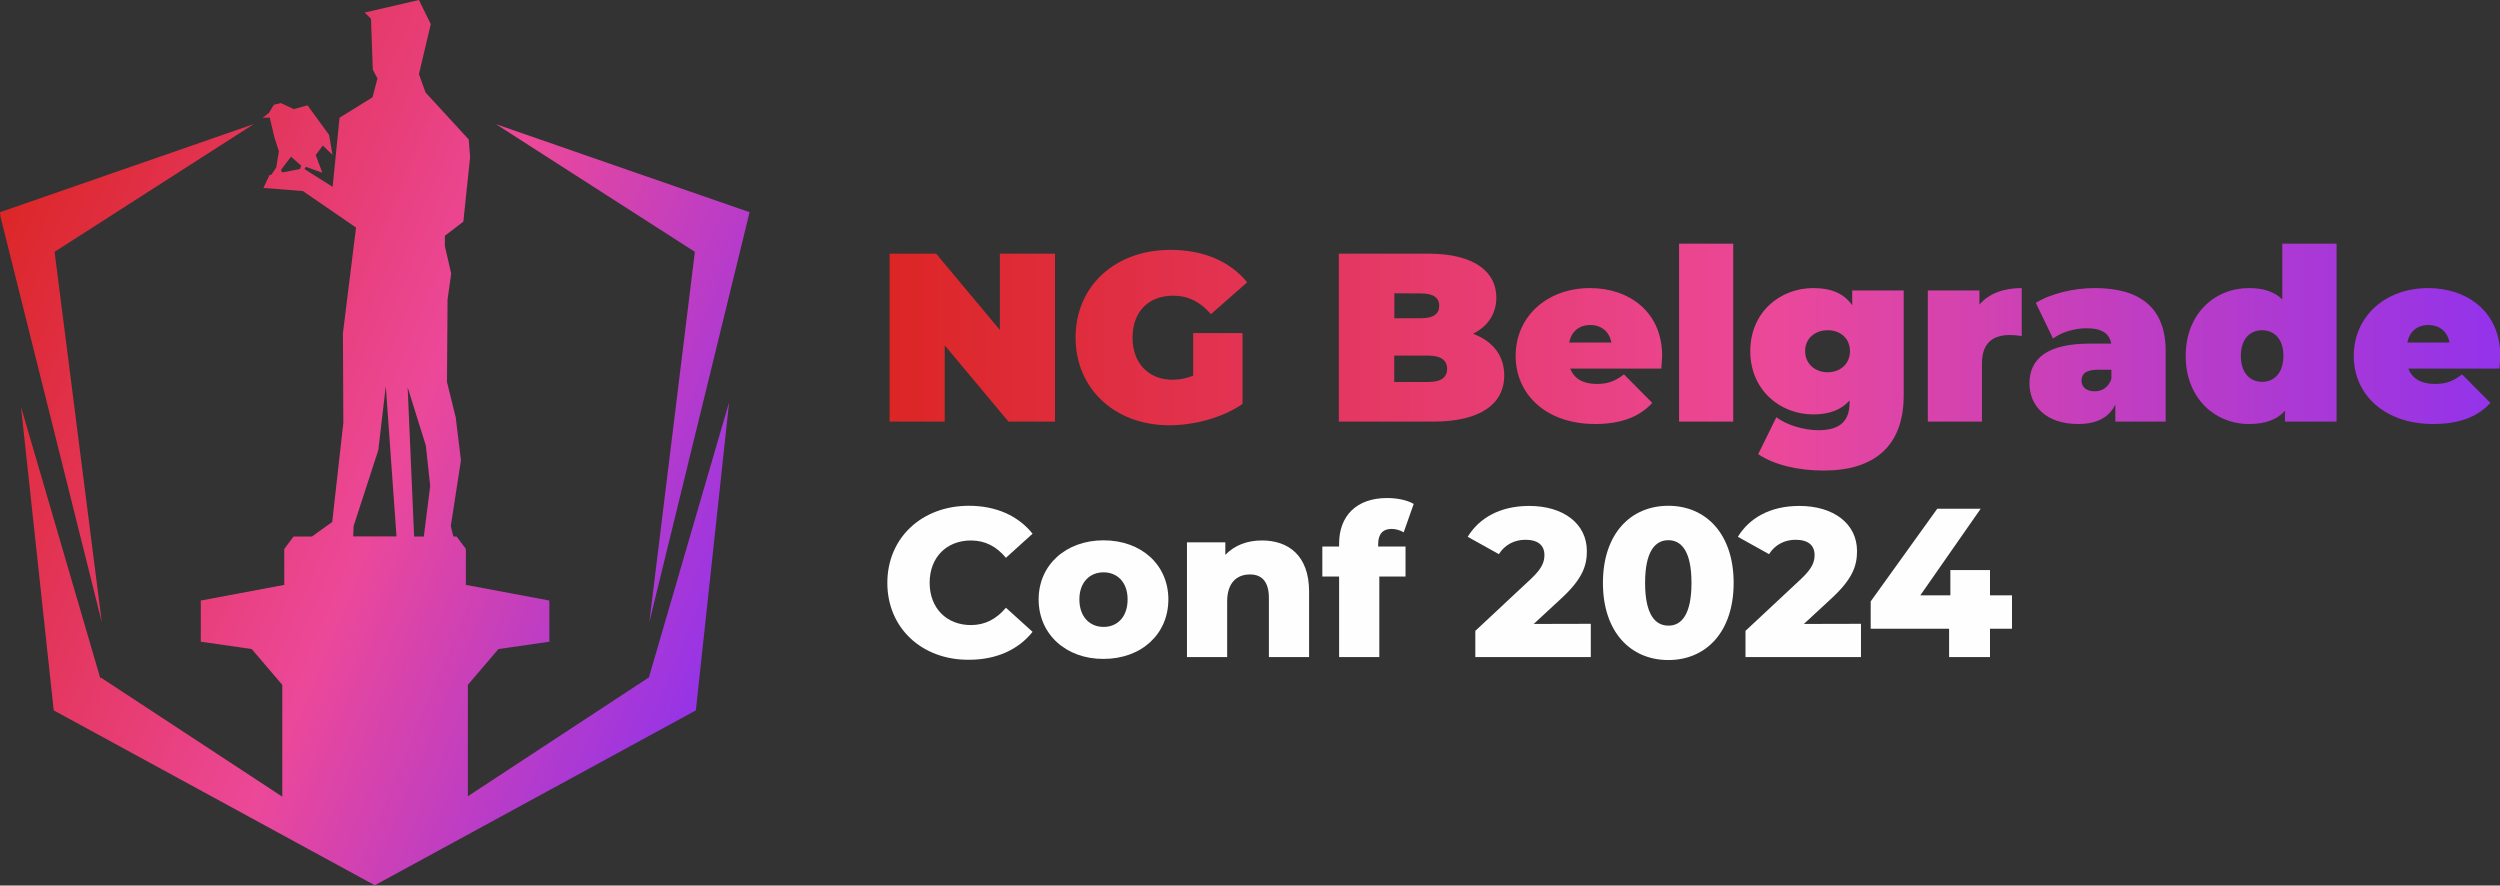
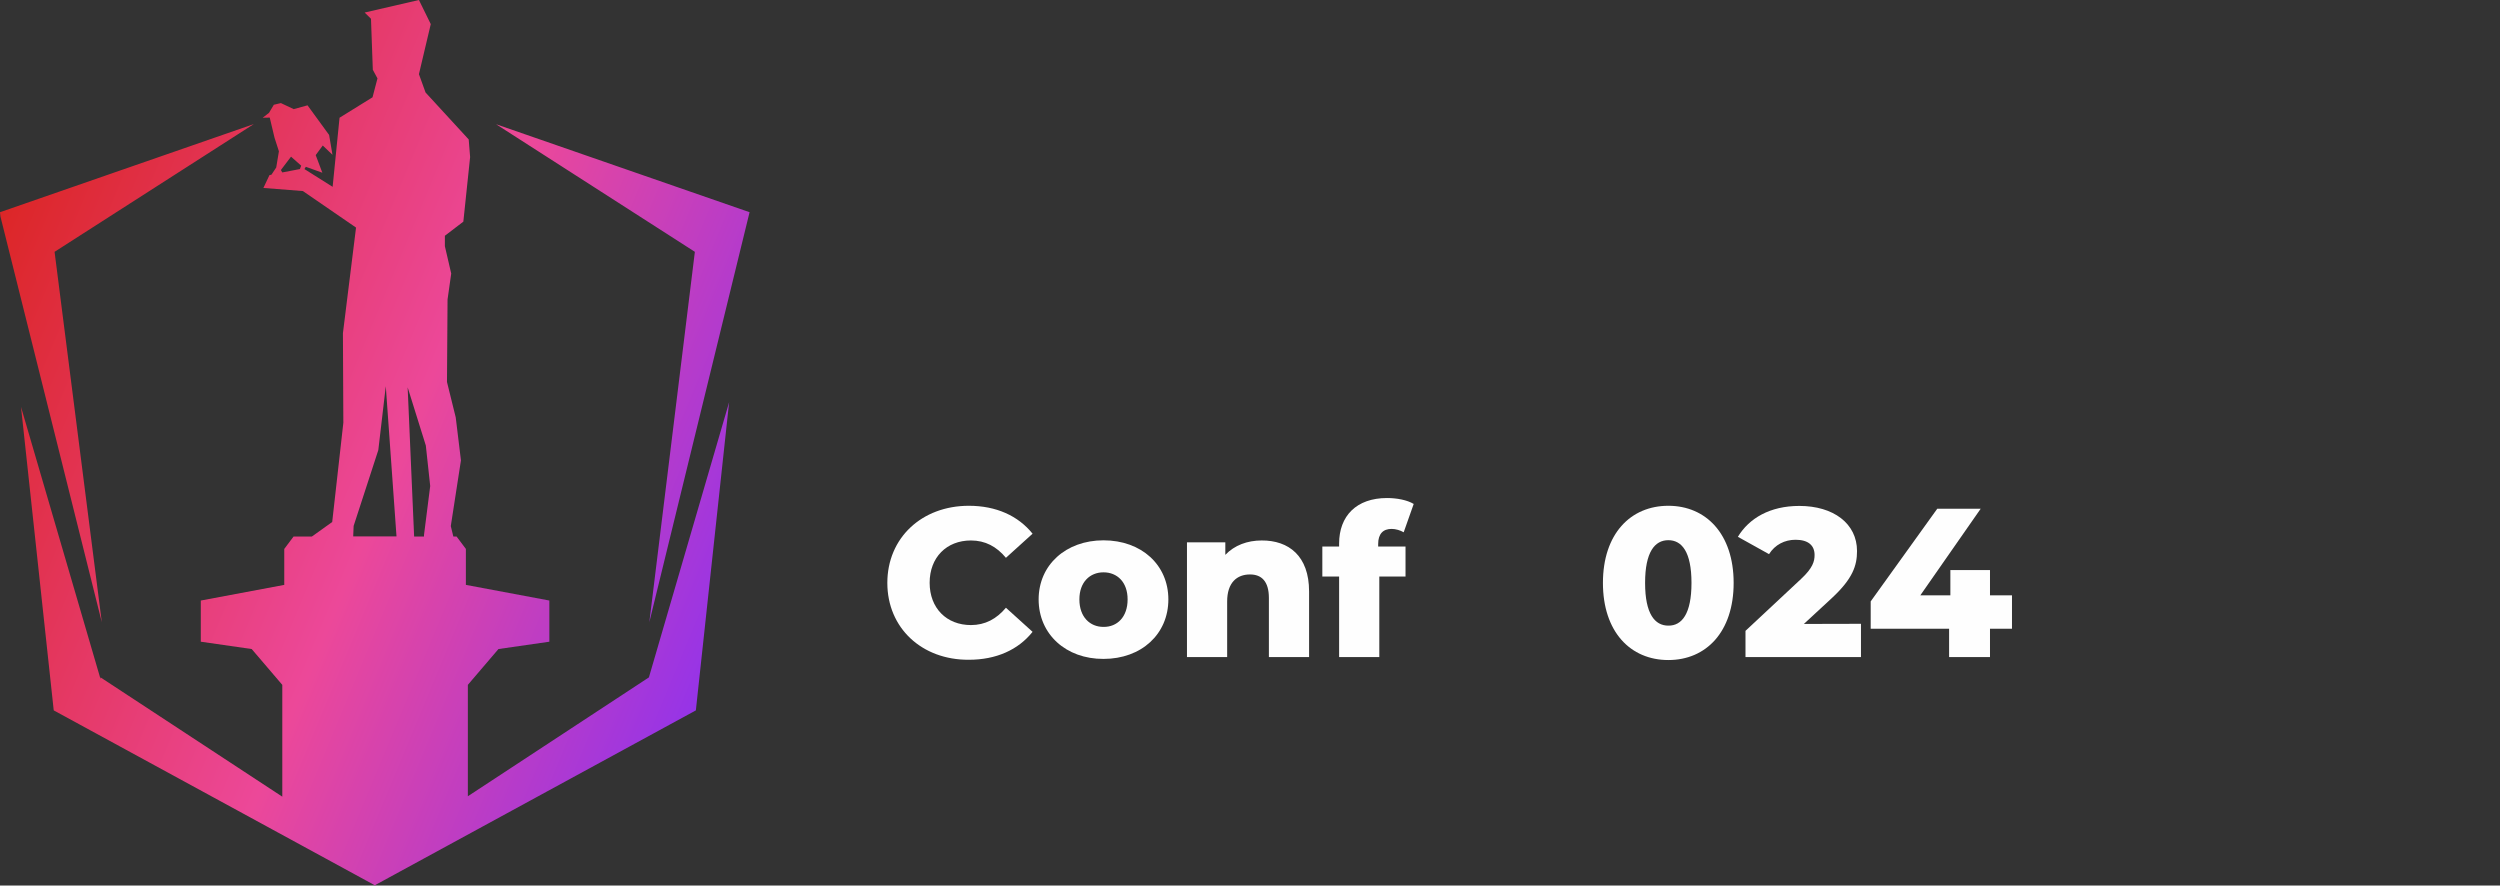
<svg xmlns="http://www.w3.org/2000/svg" width="1773" height="628" xml:space="preserve" version="1.1">
  <rect width="100%" height="100%" fill="#333333" stroke="none" />
  <defs>
    <linearGradient y2="0.726" x2="0.98" y1="0.245" x1="-0.004" id="XMLID_3_">
      <stop stop-color="#DC2626" offset="0" />
      <stop stop-color="#EC4899" offset="0.548" />
      <stop stop-color="#9333EA" offset="1" />
    </linearGradient>
    <linearGradient y2="0.5" x2="1" y1="0.5" x1="0" id="XMLID_4_">
      <stop stop-color="#DC2626" offset="0" />
      <stop stop-color="#EC4899" offset="0.548" />
      <stop stop-color="#9333EA" offset="1" />
    </linearGradient>
  </defs>
  <g>
    <title>Layer 1</title>
    <path fill="url(#XMLID_3_)" d="m331.8,564.7l0,-79l21.7,-25.4l36.1,-5.2l0,-29.2l-59.2,-11.1l0,-25.5l-6.6,-8.8l-2.3,0l-1.8,-7.4l7.2,-46.6l-3.7,-30.5l-6.2,-25.1l0.4,-58.5l2.6,-18.4l-4.5,-19.4l0,-7.4l13.1,-10l4.8,-45.8l-1,-12.5l-30.6,-33.3l-4.7,-13l8.4,-35.5l-8.4,-17.1l-38.5,8.9l4.5,4.4l1.3,36.2l3.3,6.1l-3.5,13.4l-23.4,14.5l-4.9,49l-20,-12.6l1,-1.6l11.7,4.2l-4.7,-12.5l5,-6.8l6.9,6.6l-2.4,-14.1l-15.3,-21l-9.8,2.7l-9.1,-4.3l-5,1.2l-3.4,5.7l-4.5,3.5l5,-0.1l3.4,14.3l3.1,9.6l-1.9,11.5l-3.4,5.1l-1.4,0.3l-4.3,9.1l28,2.2l37.7,25.9l-9.3,74.9l0.3,63.5l-7.9,70.4l-14.4,10.3l-13,0l-6.6,8.8l0,25.5l-59.2,11.1l0,29.2l36.1,5.2l21.7,25.4l0,79.3l-128.9,-84.6l0,1.2l-56.4,-193l23.2,215.2l227.1,123.7l0,0.6l0.6,-0.3l0.6,0.3l0,-0.6l227.1,-123.7l23.6,-218.6l-56.9,195.2l-128.4,84.3zm-119.1,-444.8l-12.5,2.4l-1,-1.7l7.2,-9.5l7.2,6.4l-0.9,2.4zm89.3,196.1l3.1,28.7l-4.4,34.7l0,1.1l-7,0l-4.6,-105.8l12.9,41.3zm-51.2,57l17.5,-53.8l5.3,-45.3l7.6,106.5l-15.3,0l-15.4,0l0.3,-7.4zm242,-194.4l-141,-90.5l179.8,62.4l-71.1,290.8l32.3,-262.7zm-420.6,262.7l-71.9,-287.8l-0.3,-3l180,-62.5l-141.3,90.6l33.5,262.7z" class="st0" id="XMLID_8_" />
-     <path fill="url(#XMLID_4_)" d="m748.2,179.9l0,119.1l-33,0l-45.2,-54.1l0,54.1l-39.1,0l0,-119.1l33,0l45.2,54.1l0,-54.1l39.1,0zm98.2,56.3l34.8,0l0,50.3c-14.5,9.9 -34.4,15.1 -51.9,15.1c-38.4,0 -66.5,-25.7 -66.5,-62.2c0,-36.6 28.1,-62.2 67.3,-62.2c23.5,0 42.3,8.2 54.4,23l-25.7,22.6c-7.5,-8.7 -16.2,-13.1 -26.7,-13.1c-17.7,0 -28.9,11.4 -28.9,29.8c0,17.9 11.2,29.8 28.4,29.8c4.9,0 9.7,-0.9 14.6,-2.9l0,-30.2l0.2,0zm220.4,30c0,20.7 -17.5,32.8 -50.3,32.8l-67,0l0,-119.1l63.6,0c32.8,0 48.1,13.1 48.1,31.1c0,11.1 -5.6,20.2 -16.5,25.7c13.9,5.2 22.1,15.4 22.1,29.5zm-77.9,-58.2l0,17.7l18.7,0c9,0 13.1,-3.1 13.1,-8.8c0,-5.8 -4.1,-8.8 -13.1,-8.8l-18.7,-0.1l0,0zm37.4,53.6c0,-6.1 -4.4,-9.4 -13.3,-9.4l-24.2,0l0,18.7l24.2,0c8.9,0 13.3,-3.2 13.3,-9.3zm151.9,-0.2l-64.6,0c2.7,7.1 9.2,10.9 18.7,10.9c8.5,0 13.3,-2.2 19.4,-6.8l20.1,20.2c-9,9.9 -22.1,15 -40.6,15c-34.2,0 -56.3,-20.6 -56.3,-48.3c0,-28.2 22.6,-48.1 52.7,-48.1c27.6,0 51.2,16.7 51.2,48.1c-0.1,2.7 -0.4,6.3 -0.6,9zm-65.3,-18.5l29.9,0c-1.5,-7.8 -7.1,-12.4 -15,-12.4s-13.4,4.6 -14.9,12.4zm77.9,-70.1l38.4,0l0,126.2l-38.4,0l0,-126.2zm159.3,33.2l0,74.5c0,36.1 -21.1,53.2 -56.6,53.2c-18.4,0 -35,-3.9 -46.6,-11.6l12.9,-26.2c7.3,5.6 19.7,9.2 29.8,9.2c15.8,0 22.1,-7 22.1,-19.4l0,-1.7c-5.8,6.6 -14.3,9.9 -25.7,9.9c-23.6,0 -44.7,-17.3 -44.7,-44.9s21.1,-44.7 44.7,-44.7c12.8,0 21.8,3.9 27.6,12.2l0,-10.5l36.5,0zm-38.1,43c0,-9 -6.8,-14.8 -15.8,-14.8s-16,5.8 -16,14.8s7,15 16,15s15.8,-6 15.8,-15zm121.8,-44.7l0,34c-3.4,-0.5 -5.8,-0.7 -8.5,-0.7c-11.6,0 -19.7,5.3 -19.7,20.1l0,41.3l-38.4,0l0,-93l36.6,0l0,10c6.7,-7.8 17.1,-11.7 30,-11.7zm102.1,44.7l0,50l-35.7,0l0,-12.2c-4.4,9.4 -13.3,13.9 -26.4,13.9c-22.8,0 -34.5,-12.9 -34.5,-28.9c0,-18 13.6,-28.1 42.5,-28.1l15.5,0c-1.2,-7.1 -6.6,-10.9 -17.5,-10.9c-8.3,0 -17.7,2.7 -23.8,7.3l-12.2,-25.3c10.9,-6.8 27.4,-10.5 41.8,-10.5c31.9,0 50.3,13.7 50.3,44.7zm-38.5,19.7l0,-6.5l-9.5,0c-8.2,0 -11.7,2.7 -11.7,7.8c0,4.3 3.4,7.5 9.2,7.5c5.2,0.1 10,-2.7 12,-8.8zm159.7,-95.9l0,126.2l-36.6,0l0,-7.7c-5.6,6.3 -13.9,9.4 -25.5,9.4c-24.3,0 -44.9,-18.4 -44.9,-48.3c0,-29.9 20.6,-48.1 44.9,-48.1c10.2,0 18,2.6 23.6,8l0,-39.5l38.5,0l0,0zm-37.7,79.6c0,-12.1 -6.6,-18.2 -15.1,-18.2s-15.1,6.1 -15.1,18.2c0,12.1 6.6,18.4 15.1,18.4s15.1,-6.3 15.1,-18.4zm153.2,9l-64.6,0c2.7,7.1 9.2,10.9 18.7,10.9c8.5,0 13.3,-2.2 19.4,-6.8l20.1,20.2c-9,9.9 -22.1,15 -40.6,15c-34.2,0 -56.3,-20.6 -56.3,-48.3c0,-28.2 22.6,-48.1 52.7,-48.1c27.6,0 51.2,16.7 51.2,48.1c-0.1,2.7 -0.4,6.3 -0.6,9zm-65.3,-18.5l29.9,0c-1.5,-7.8 -7.1,-12.4 -15,-12.4s-13.4,4.6 -14.9,12.4z" class="st1" id="XMLID_2_" />
    <g id="XMLID_16_">
      <path fill="#FEFEFE" d="m629.3,413.4c0,-32 24.5,-54.7 57.8,-54.7c19.4,0 35,7.1 45.2,19.8l-18.9,17.1c-6.6,-8 -14.7,-12.3 -24.8,-12.3c-17.3,0 -29.3,12 -29.3,30s12,30 29.3,30c10.1,0 18.2,-4.4 24.8,-12.3l18.9,17.1c-10.2,12.8 -25.8,19.8 -45.2,19.8c-33.3,0.2 -57.8,-22.5 -57.8,-54.5z" class="st2" id="XMLID_328_" />
      <path fill="#FEFEFE" d="m736.6,425.1c0,-24.5 19.4,-41.9 46,-41.9c26.9,0 46,17.4 46,41.9c0,24.6 -19.1,42.2 -46,42.2c-26.6,0.1 -46,-17.5 -46,-42.2zm63.1,0c0,-12.3 -7.4,-19.2 -17.1,-19.2c-9.6,0 -17.1,6.9 -17.1,19.2c0,12.5 7.5,19.5 17.1,19.5c9.7,0.1 17.1,-7 17.1,-19.5z" class="st2" id="XMLID_330_" />
      <path fill="#FEFEFE" d="m928.4,419.4l0,46.6l-28.5,0l0,-41.9c0,-11.7 -5.1,-16.7 -13.4,-16.7c-9.2,0 -16.2,5.7 -16.2,19.2l0,39.4l-28.5,0l0,-81.4l27.2,0l0,8.9c6.5,-6.8 15.6,-10.2 25.8,-10.2c19.1,-0.1 33.6,10.9 33.6,36.1z" class="st2" id="XMLID_333_" />
      <path fill="#FEFEFE" d="m977.4,387.6l19.4,0l0,21.3l-18.6,0l0,57.1l-28.5,0l0,-57.1l-11.9,0l0,-21.3l11.9,0l0,-2.1c0,-19.5 12.2,-32.3 34,-32.3c6.9,0 14.3,1.4 18.9,4.2l-7.1,20.1c-2.4,-1.4 -5.6,-2.4 -8.6,-2.4c-6,0 -9.5,3.5 -9.5,10.7l0,1.8l0,0z" class="st2" id="XMLID_335_" />
-       <path fill="#FEFEFE" d="m1128.2,442.4l0,23.6l-81.9,0l0,-18.6l39.4,-36.8c8.4,-7.8 9.6,-12.6 9.6,-17c0,-6.8 -4.5,-10.8 -13.5,-10.8c-7.7,0 -14.6,3.5 -18.8,10.2l-22.1,-12.3c8,-13.2 22.8,-21.9 43.6,-21.9c24.2,0 40.9,12.5 40.9,32c0,10.2 -2.9,19.5 -17.9,33.4l-19.8,18.3l40.5,-0.1l0,0z" class="st2" id="XMLID_337_" />
      <path fill="#FEFEFE" d="m1136.8,413.4c0,-34.7 19.5,-54.7 46.4,-54.7c26.7,0 46.3,20 46.3,54.7c0,34.7 -19.5,54.7 -46.3,54.7c-26.9,0 -46.4,-20 -46.4,-54.7zm62.8,0c0,-22.1 -6.9,-30.3 -16.4,-30.3c-9.6,0 -16.5,8.3 -16.5,30.3s6.9,30.3 16.5,30.3c9.5,0.1 16.4,-8.2 16.4,-30.3z" class="st2" id="XMLID_339_" />
      <path fill="#FEFEFE" d="m1319.8,442.4l0,23.6l-81.9,0l0,-18.6l39.4,-36.8c8.4,-7.8 9.6,-12.6 9.6,-17c0,-6.8 -4.5,-10.8 -13.5,-10.8c-7.7,0 -14.6,3.5 -18.8,10.2l-22.1,-12.3c8,-13.2 22.8,-21.9 43.6,-21.9c24.2,0 40.9,12.5 40.9,32c0,10.2 -2.9,19.5 -17.9,33.4l-19.8,18.3l40.5,-0.1l0,0z" class="st2" id="XMLID_342_" />
      <path fill="#FEFEFE" d="m1426.9,445.9l-15.6,0l0,20.1l-29,0l0,-20.1l-55.6,0l0,-19.4l47.2,-65.7l30.8,0l-42.8,61.4l21.3,0l0,-17.9l28.1,0l0,17.9l15.6,0l0,23.7z" class="st2" id="XMLID_344_" />
    </g>
  </g>
</svg>